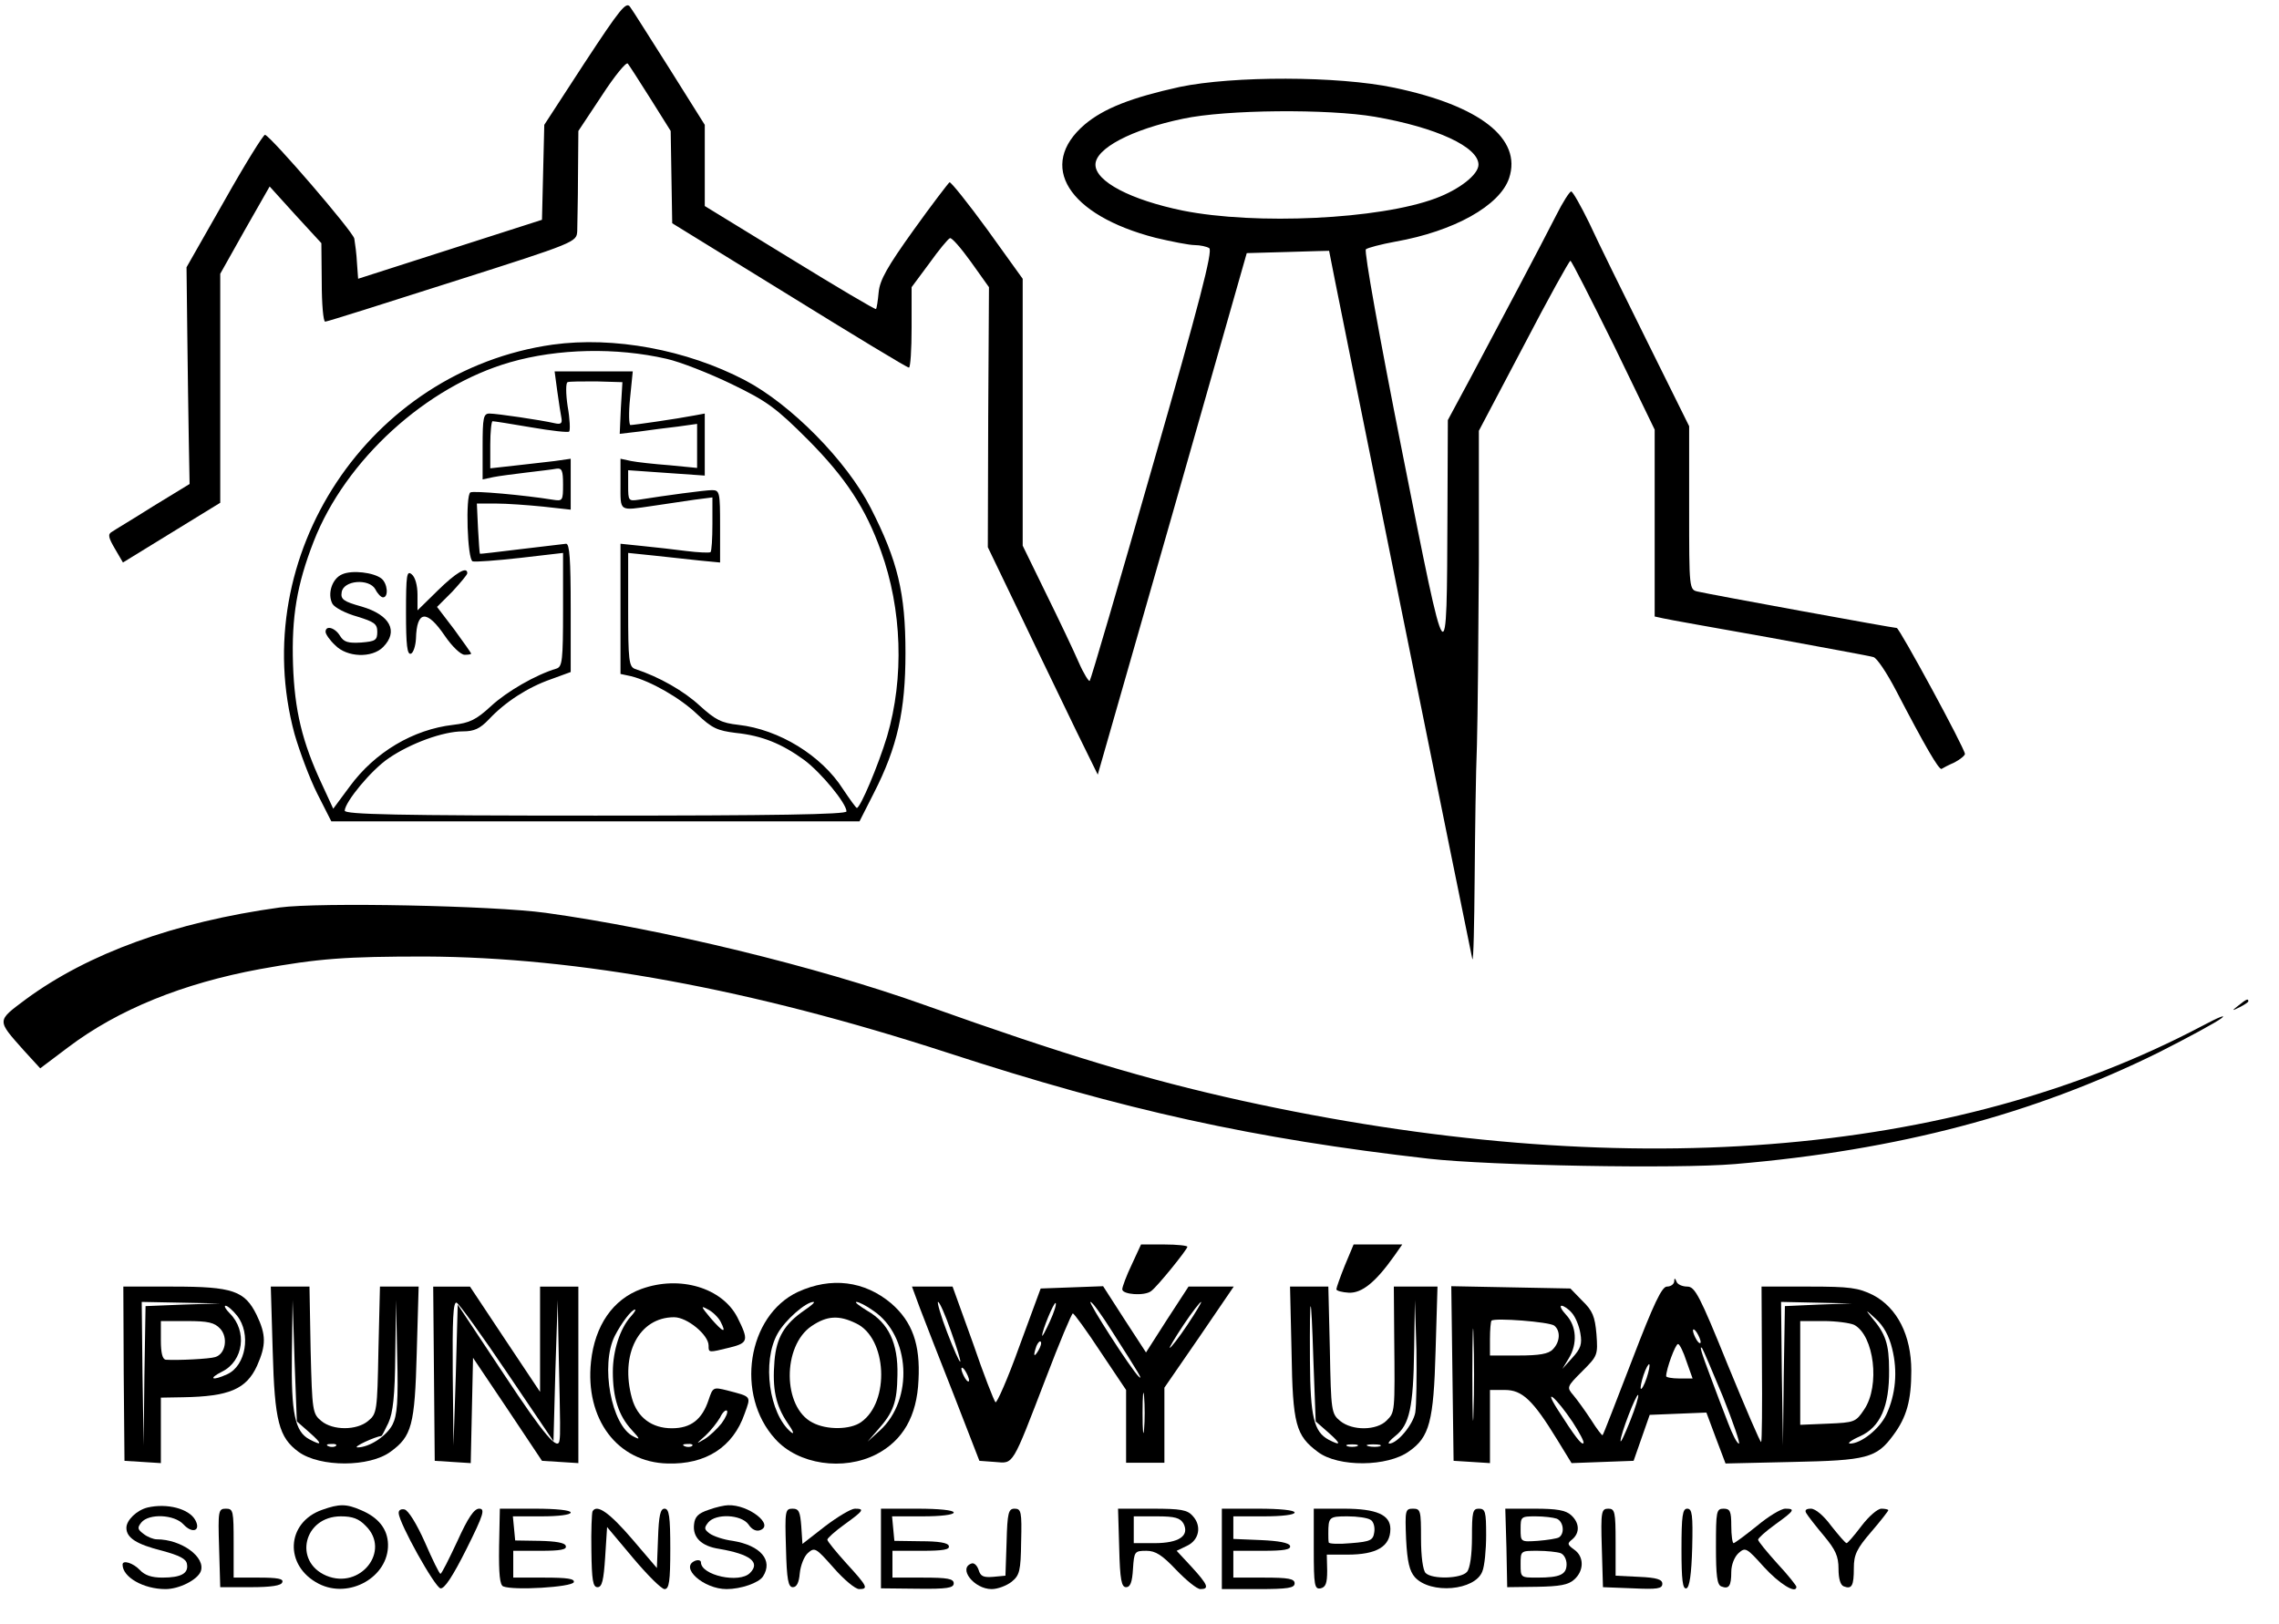
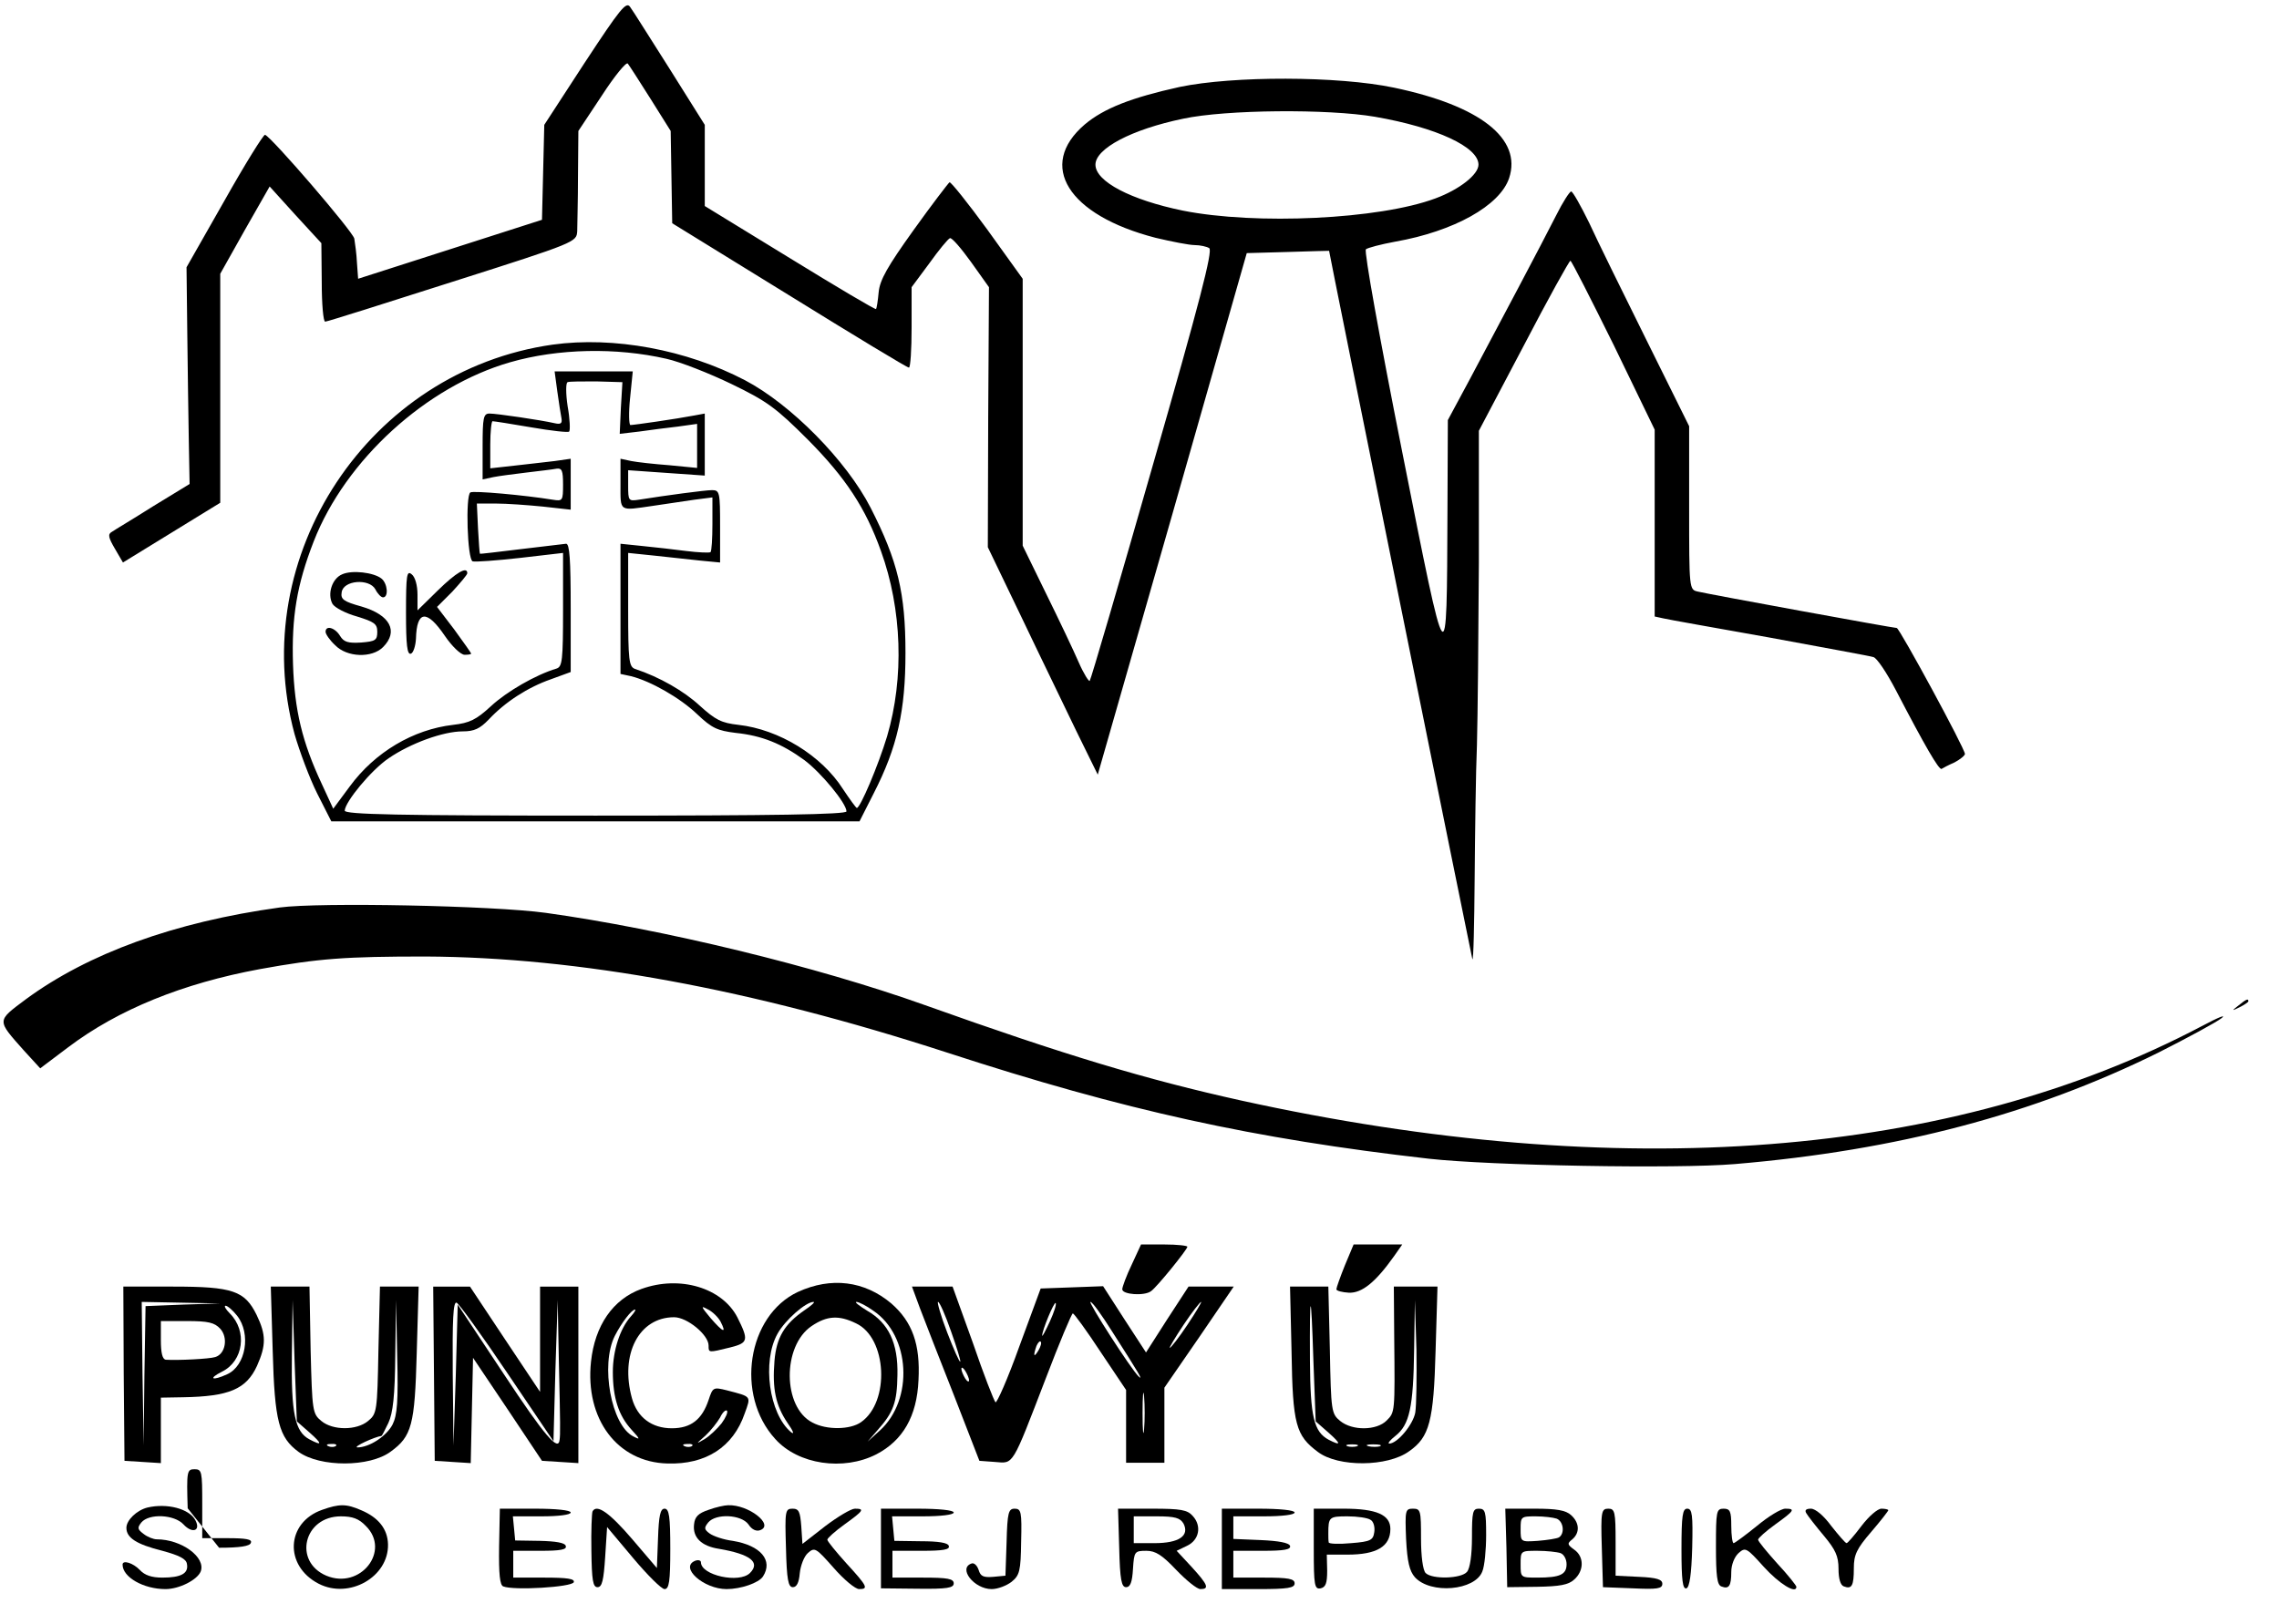
<svg xmlns="http://www.w3.org/2000/svg" version="1.0" width="595pt" height="424pt" viewBox="0 0 595 424" preserveAspectRatio="xMidYMid meet">
  <g transform="translate(0,424) scale(0.1,-0.1)" fill="#000000" stroke="none">
    <path d="M1527 4077 l-106 -163 -3 -124 -3 -124 -240 -77 -240 -77 -3 41 c-1 23 -5 52 -7 64 -5 20 -215 264 -233 271 -4 1 -52 -76 -106 -172 l-99 -174 2 -174 c1 -95 3 -222 4 -283 l2 -109 -95 -58 c-52 -33 -101 -62 -108 -67 -11 -6 -9 -15 8 -44 l21 -36 127 78 127 78 0 299 0 299 64 114 65 114 67 -74 68 -74 1 -102 c0 -57 4 -103 9 -103 5 0 154 47 332 104 324 103 324 104 326 132 0 16 2 81 2 145 l1 117 61 92 c33 51 64 89 68 84 4 -5 31 -47 60 -93 l52 -83 2 -121 2 -120 305 -188 c168 -104 308 -189 313 -189 4 0 7 47 7 105 l0 105 46 62 c25 35 49 64 54 66 5 2 29 -26 55 -62 l47 -66 -2 -340 -1 -339 88 -183 c48 -101 113 -234 143 -297 l56 -114 195 681 194 681 108 3 c59 2 107 3 107 3 0 -6 372 -1843 374 -1850 3 -5 5 89 6 210 1 121 3 279 6 350 2 72 4 285 5 475 l0 345 117 222 c64 123 119 222 122 222 3 0 53 -99 113 -220 l107 -221 0 -244 0 -244 23 -5 c12 -3 137 -25 277 -50 140 -26 262 -48 271 -51 9 -2 35 -41 59 -87 76 -146 112 -208 119 -205 3 2 18 10 34 17 15 8 27 18 27 22 0 14 -171 329 -178 329 -9 0 -490 88 -519 95 -23 5 -23 6 -23 219 l0 213 -111 224 c-61 123 -129 261 -150 307 -22 45 -43 82 -47 82 -4 0 -22 -28 -39 -62 -40 -79 -152 -290 -226 -429 l-57 -106 -1 -239 c-2 -439 1 -444 -118 155 -60 302 -100 525 -95 530 5 4 39 13 77 20 153 27 273 94 297 166 34 103 -76 189 -300 236 -147 31 -421 31 -560 2 -127 -28 -198 -56 -248 -98 -125 -107 -44 -237 185 -296 42 -10 88 -19 102 -19 14 0 32 -4 38 -8 10 -6 -26 -145 -147 -566 -88 -308 -162 -561 -165 -564 -2 -3 -16 19 -29 49 -13 30 -51 110 -85 179 l-61 125 0 348 0 349 -92 128 c-51 70 -96 126 -99 124 -3 -2 -46 -58 -94 -125 -68 -95 -88 -130 -91 -162 -2 -22 -5 -42 -7 -44 -2 -2 -103 58 -225 133 l-222 136 0 106 0 106 -91 145 c-51 80 -97 154 -104 163 -10 15 -26 -5 -118 -145z m2063 -142 c161 -28 270 -79 270 -125 0 -26 -50 -65 -112 -88 -147 -55 -470 -70 -660 -32 -136 28 -228 76 -228 120 0 42 94 92 229 120 112 24 379 26 501 5z" />
    <path d="M1443 3340 c-480 -68 -800 -552 -674 -1017 13 -45 39 -115 59 -155 l37 -73 689 0 690 0 37 73 c62 121 83 216 83 367 0 156 -20 240 -91 379 -63 123 -208 270 -328 333 -153 80 -343 115 -502 93z m297 -37 c36 -8 112 -38 170 -66 93 -45 116 -62 200 -146 98 -99 150 -178 190 -290 55 -152 61 -331 16 -484 -23 -76 -70 -187 -79 -187 -2 0 -18 22 -36 49 -56 88 -167 156 -273 168 -45 5 -60 13 -101 50 -41 38 -105 75 -169 96 -16 6 -18 22 -18 155 l0 148 68 -7 c37 -4 91 -10 120 -13 l52 -5 0 94 c0 89 -1 95 -21 95 -18 0 -122 -14 -191 -25 -27 -4 -28 -3 -28 36 l0 41 100 -7 100 -7 0 81 0 81 -27 -5 c-47 -9 -158 -25 -167 -25 -4 0 -5 32 -1 70 l7 70 -102 0 -102 0 7 -52 c4 -29 9 -61 11 -71 2 -13 -2 -16 -19 -12 -35 8 -150 25 -169 25 -16 0 -18 -11 -18 -86 l0 -86 28 6 c15 3 54 8 87 12 33 4 68 8 78 10 14 2 17 -5 17 -41 0 -43 -1 -44 -27 -40 -74 12 -207 24 -215 19 -13 -8 -8 -175 6 -180 6 -2 62 2 124 9 l112 13 0 -148 c0 -133 -2 -149 -17 -154 -54 -16 -130 -60 -171 -98 -39 -36 -56 -44 -99 -49 -104 -12 -204 -71 -270 -161 l-43 -58 -30 65 c-51 109 -71 192 -75 312 -4 124 10 208 54 321 83 213 294 405 513 468 125 36 277 39 408 9z m-119 -128 l-3 -68 51 6 c28 4 74 10 101 13 l50 7 0 -57 0 -58 -72 7 c-40 3 -85 8 -100 11 l-28 6 0 -66 c0 -74 -5 -70 85 -57 33 5 81 12 108 16 l47 6 0 -69 c0 -38 -2 -71 -5 -74 -3 -2 -31 -1 -63 3 -31 4 -83 10 -114 13 l-58 6 0 -170 0 -170 28 -6 c51 -13 127 -56 172 -99 39 -37 53 -43 101 -49 68 -7 120 -28 179 -71 44 -33 110 -113 110 -134 0 -8 -190 -11 -655 -11 -517 0 -655 3 -655 13 1 23 69 106 115 137 57 39 142 70 193 70 30 0 45 7 68 31 43 46 102 84 162 105 l52 19 0 167 c0 128 -3 168 -12 168 -7 -1 -60 -7 -118 -14 -58 -7 -106 -13 -107 -12 -1 1 -3 30 -5 66 l-3 65 50 0 c28 0 83 -4 123 -8 l72 -8 0 67 0 66 -42 -6 c-24 -3 -71 -8 -105 -12 l-63 -7 0 62 c0 33 3 61 6 61 4 0 49 -7 101 -16 52 -9 97 -14 99 -11 3 3 2 33 -4 66 -5 33 -5 62 0 63 4 2 38 2 75 2 l68 -2 -4 -67z" />
    <path d="M893 2740 c-26 -11 -39 -51 -25 -77 6 -10 35 -25 64 -33 45 -14 53 -19 53 -40 0 -22 -5 -25 -42 -28 -34 -2 -45 1 -55 17 -13 22 -38 29 -38 11 0 -6 11 -22 25 -35 31 -32 96 -34 125 -5 41 41 19 84 -56 106 -47 13 -55 19 -52 37 4 32 72 37 88 8 6 -12 15 -21 20 -21 15 0 12 36 -4 49 -20 16 -77 23 -103 11z" />
    <path d="M1060 2640 c0 -85 3 -111 13 -107 6 2 12 20 13 39 2 74 28 77 75 8 19 -28 42 -50 52 -50 9 0 17 1 17 3 0 2 -20 30 -44 63 l-45 59 40 40 c21 23 39 44 39 48 0 19 -29 2 -77 -45 l-53 -52 0 41 c0 24 -6 46 -15 53 -13 11 -15 -1 -15 -100z" />
    <path d="M730 1870 c-275 -38 -500 -120 -663 -240 -76 -57 -76 -53 -5 -133 l43 -47 73 55 c131 99 300 167 500 204 154 28 224 33 433 33 398 -2 848 -84 1362 -251 463 -151 801 -225 1257 -277 160 -18 648 -27 800 -14 425 36 779 130 1105 291 77 39 151 79 165 90 14 11 -9 2 -50 -20 -655 -346 -1519 -413 -2510 -195 -248 55 -458 118 -825 249 -282 101 -687 199 -990 241 -138 19 -592 28 -695 14z" />
    <path d="M5844 1614 c-18 -14 -18 -15 4 -4 12 6 22 13 22 15 0 8 -5 6 -26 -11z" />
    <path d="M2955 938 c-14 -29 -25 -59 -25 -65 0 -14 58 -18 75 -5 15 10 95 109 95 116 0 3 -27 6 -60 6 l-61 0 -24 -52z" />
    <path d="M3511 935 c-12 -30 -22 -58 -22 -62 0 -4 15 -8 33 -9 34 -1 69 27 118 96 l21 30 -63 0 -64 0 -23 -55z" />
-     <path d="M4371 893 c-1 -7 -9 -13 -19 -13 -13 0 -34 -43 -91 -192 -41 -106 -75 -195 -77 -196 -1 -2 -15 16 -30 40 -15 23 -36 52 -46 64 -18 21 -18 22 23 63 40 40 41 42 37 97 -4 46 -10 61 -37 87 l-31 32 -156 3 -155 3 3 -228 3 -228 48 -3 47 -3 0 95 0 96 39 0 c45 0 73 -26 136 -129 l38 -62 81 3 81 3 21 60 21 60 74 3 74 3 25 -67 25 -66 175 4 c194 4 219 10 263 70 35 47 47 91 47 168 0 93 -37 165 -100 198 -39 19 -60 22 -167 22 l-124 0 1 -201 c1 -111 0 -203 -2 -205 -2 -2 -41 89 -87 201 -74 183 -86 205 -106 205 -13 0 -26 6 -28 13 -4 10 -6 10 -6 0z m-524 -340 c-1 -54 -3 -10 -3 97 0 107 2 151 3 98 2 -54 2 -142 0 -195z m901 280 l-88 -4 -3 -182 -2 -182 -3 188 -2 187 93 -2 92 -2 -87 -3z m-644 -22 c9 -10 19 -34 22 -53 5 -28 1 -40 -21 -64 l-26 -29 17 28 c23 38 20 84 -7 113 -12 13 -18 24 -12 24 5 0 18 -8 27 -19z m836 -93 c15 -60 9 -120 -15 -172 -18 -38 -66 -76 -95 -76 -8 0 3 9 26 19 53 24 77 78 76 173 0 68 -9 95 -46 138 -17 21 -15 20 11 -4 21 -19 35 -45 43 -78z m-882 60 c17 -14 15 -43 -4 -62 -11 -12 -36 -16 -90 -16 l-74 0 0 43 c0 24 2 46 4 48 8 8 151 -3 164 -13z m783 2 c52 -28 68 -159 26 -221 -22 -33 -25 -34 -95 -37 l-72 -3 0 136 0 135 61 0 c33 0 69 -5 80 -10z m-401 -45 c0 -5 -5 -3 -10 5 -5 8 -10 20 -10 25 0 6 5 3 10 -5 5 -8 10 -19 10 -25z m-37 -50 l16 -45 -35 0 c-19 0 -34 3 -34 6 0 18 24 84 31 84 4 0 14 -20 22 -45z m95 -92 c27 -68 46 -123 42 -123 -5 0 -17 24 -28 53 -11 28 -32 83 -46 121 -25 66 -30 84 -22 75 2 -2 26 -59 54 -126z m-199 48 c-6 -18 -13 -30 -15 -28 -2 2 1 18 7 36 6 18 13 30 15 28 2 -2 -1 -18 -7 -36z m-193 -115 c18 -28 31 -52 28 -55 -5 -5 -22 17 -68 89 -38 60 -3 30 40 -34z m150 3 c-14 -35 -25 -59 -25 -52 -1 15 41 124 46 120 2 -3 -7 -33 -21 -68z" />
    <path d="M1675 874 c-75 -27 -122 -96 -132 -190 -16 -150 69 -263 200 -266 100 -3 171 43 201 130 17 47 19 44 -46 61 -36 9 -37 8 -48 -25 -17 -51 -46 -74 -96 -74 -52 0 -90 28 -104 78 -32 115 18 212 110 212 34 0 90 -46 90 -74 0 -19 -1 -19 56 -5 48 12 49 19 19 79 -40 77 -150 110 -250 74z m206 -85 c17 -33 7 -29 -26 9 -25 30 -26 33 -8 23 13 -6 28 -21 34 -32z m-234 13 c-28 -31 -47 -89 -47 -145 0 -67 15 -114 49 -151 23 -25 23 -27 4 -17 -57 29 -86 186 -48 262 18 35 44 69 53 69 3 0 -2 -8 -11 -18z m237 -279 c-11 -14 -31 -33 -44 -41 -24 -14 -24 -14 2 9 14 13 31 35 38 47 6 13 14 21 18 18 3 -4 -3 -18 -14 -33z m-77 -59 c-3 -3 -12 -4 -19 -1 -8 3 -5 6 6 6 11 1 17 -2 13 -5z" />
    <path d="M2083 866 c-132 -62 -164 -269 -59 -384 60 -67 178 -84 264 -40 69 36 106 99 110 194 5 93 -16 152 -71 200 -70 59 -157 70 -244 30z m17 -48 c-52 -36 -73 -71 -78 -132 -6 -73 3 -116 34 -162 15 -21 19 -32 9 -24 -57 48 -76 184 -35 257 20 36 74 83 94 83 5 0 -6 -10 -24 -22z m180 -1 c97 -65 106 -232 17 -313 l-32 -29 26 30 c42 47 51 73 52 144 2 83 -23 136 -79 168 -21 13 -34 23 -28 23 6 0 26 -10 44 -23z m-45 -33 c81 -38 89 -205 13 -258 -28 -20 -90 -21 -127 -1 -78 40 -79 200 -2 252 40 27 71 29 116 7z" />
    <path d="M323 653 l2 -228 48 -3 47 -3 0 85 0 86 58 1 c120 2 165 21 193 82 24 54 24 81 -1 133 -31 63 -62 74 -218 74 l-130 0 1 -227z m155 180 l-98 -4 -3 -182 -2 -182 -3 188 -2 187 103 -2 102 -2 -97 -3z m141 -29 c37 -47 23 -131 -26 -153 -39 -18 -51 -12 -13 7 56 28 66 106 20 152 -11 11 -16 20 -11 20 5 0 19 -12 30 -26z m-44 -34 c21 -23 14 -66 -13 -74 -15 -5 -99 -9 -129 -7 -9 1 -13 18 -13 51 l0 50 68 0 c56 0 72 -4 87 -20z" />
    <path d="M712 711 c5 -183 16 -225 68 -263 56 -40 185 -40 240 1 55 40 63 69 68 257 l5 174 -51 0 -50 0 -4 -166 c-3 -160 -4 -166 -27 -185 -30 -25 -92 -25 -122 0 -23 19 -24 25 -28 185 l-3 166 -50 0 -51 0 5 -169z m96 -212 c34 -30 34 -36 0 -18 -38 20 -48 68 -46 221 l2 143 5 -158 6 -159 33 -29z m217 21 c-16 -31 -61 -60 -92 -60 -13 1 46 28 63 30 1 0 9 15 18 34 12 26 17 70 18 178 l2 143 3 -147 c3 -118 0 -154 -12 -178z m-148 -56 c-3 -3 -12 -4 -19 -1 -8 3 -5 6 6 6 11 1 17 -2 13 -5z" />
    <path d="M1133 653 l2 -228 47 -3 47 -3 3 138 3 137 90 -134 90 -135 48 -3 47 -3 0 230 0 231 -50 0 -50 0 0 -137 0 -138 -92 138 -91 137 -48 0 -48 0 2 -227z m191 2 l121 -179 5 185 6 184 3 -157 c4 -173 4 -193 2 -208 -3 -32 -39 10 -146 172 l-120 181 -5 -184 -6 -184 -2 188 c-1 140 1 188 10 185 6 -2 66 -85 132 -183z" />
    <path d="M2402 823 c12 -32 52 -134 89 -228 l66 -170 41 -3 c49 -4 43 -14 133 220 35 92 67 168 70 168 3 0 36 -45 72 -100 l67 -100 0 -95 0 -95 50 0 50 0 0 98 0 98 91 132 90 132 -59 0 -59 0 -56 -86 -55 -86 -56 86 -56 87 -81 -3 -82 -3 -56 -152 c-30 -84 -59 -149 -62 -145 -4 4 -31 73 -59 155 l-53 147 -53 0 -53 0 21 -57z m81 -60 c15 -42 26 -78 24 -79 -2 -2 -17 32 -34 76 -17 44 -27 80 -24 80 4 0 19 -34 34 -77z m258 26 c-11 -24 -20 -41 -20 -37 -1 12 31 89 35 85 3 -2 -4 -24 -15 -48z m163 -27 c71 -111 81 -128 69 -117 -20 19 -133 195 -126 195 5 0 30 -35 57 -78z m196 18 c-22 -33 -43 -60 -46 -60 -2 0 14 27 36 60 22 33 43 60 46 60 2 0 -14 -27 -36 -60z m-389 -67 c-12 -20 -14 -14 -5 12 4 9 9 14 11 11 3 -2 0 -13 -6 -23z m-181 -78 c0 -5 -5 -3 -10 5 -5 8 -10 20 -10 25 0 6 5 3 10 -5 5 -8 10 -19 10 -25z m457 -127 c-2 -24 -4 -5 -4 42 0 47 2 66 4 43 2 -24 2 -62 0 -85z" />
    <path d="M3372 708 c3 -188 11 -217 69 -260 53 -40 182 -39 238 2 53 37 64 78 69 262 l5 168 -57 0 -57 0 1 -132 c2 -198 2 -196 -20 -218 -26 -26 -89 -27 -121 -1 -23 19 -24 25 -27 185 l-4 166 -50 0 -50 0 4 -172z m96 -209 c34 -30 34 -36 1 -19 -39 21 -48 60 -49 206 -1 190 3 191 9 1 l6 -159 33 -29z m227 52 c-6 -32 -47 -81 -68 -81 -5 0 2 9 16 20 37 29 47 75 49 225 l2 130 4 -130 c1 -71 0 -145 -3 -164z m-152 -88 c-7 -2 -19 -2 -25 0 -7 3 -2 5 12 5 14 0 19 -2 13 -5z m60 0 c-7 -2 -21 -2 -30 0 -10 3 -4 5 12 5 17 0 24 -2 18 -5z" />
    <path d="M385 303 c-28 -7 -55 -33 -55 -53 0 -26 26 -43 94 -60 44 -12 62 -21 64 -34 5 -25 -15 -36 -64 -36 -28 0 -46 6 -59 20 -17 18 -45 27 -45 14 0 -33 55 -64 112 -64 36 0 83 24 92 46 14 37 -50 84 -115 84 -8 0 -24 6 -34 14 -16 12 -17 16 -6 30 20 24 86 21 110 -5 23 -25 46 -17 31 11 -16 30 -74 45 -125 33z" />
    <path d="M841 297 c-94 -33 -100 -146 -9 -193 80 -41 183 18 181 103 -1 40 -25 70 -70 89 -39 17 -57 17 -102 1z m114 -42 c66 -65 -14 -167 -103 -130 -87 37 -59 155 38 155 30 0 47 -6 65 -25z" />
    <path d="M1850 297 c-27 -9 -36 -18 -38 -38 -4 -34 19 -57 66 -64 81 -14 108 -35 80 -63 -28 -28 -128 -6 -128 28 0 5 -7 7 -15 4 -42 -17 22 -74 82 -74 37 0 84 16 95 33 27 42 -6 81 -79 93 -24 3 -50 12 -60 19 -15 11 -15 15 -4 29 20 24 86 21 105 -5 9 -14 21 -19 31 -15 37 14 -31 67 -84 65 -9 0 -32 -5 -51 -12z" />
-     <path d="M572 198 l3 -103 79 0 c54 0 81 4 83 13 4 9 -13 12 -61 12 l-66 0 0 90 c0 84 -1 90 -20 90 -20 0 -21 -5 -18 -102z" />
-     <path d="M1041 288 c1 -26 94 -193 109 -196 10 -2 32 31 68 103 45 90 49 105 33 105 -13 0 -29 -23 -57 -85 -22 -47 -41 -85 -44 -85 -3 0 -21 37 -41 83 -21 47 -43 83 -53 85 -9 2 -16 -2 -15 -10z" />
+     <path d="M572 198 c54 0 81 4 83 13 4 9 -13 12 -61 12 l-66 0 0 90 c0 84 -1 90 -20 90 -20 0 -21 -5 -18 -102z" />
    <path d="M1303 201 c-1 -72 2 -101 11 -104 27 -11 179 -2 184 11 3 9 -17 12 -77 12 l-81 0 0 35 0 35 71 0 c52 0 70 3 66 13 -2 8 -26 12 -68 13 l-64 1 -3 32 -3 31 75 0 c44 0 76 4 76 10 0 6 -38 10 -93 10 l-92 0 -2 -99z" />
    <path d="M1547 293 c-2 -4 -4 -51 -3 -103 1 -77 4 -95 16 -95 12 0 16 18 20 79 l5 78 68 -81 c37 -44 74 -81 82 -81 12 0 15 20 15 105 0 85 -3 105 -15 105 -11 0 -15 -18 -17 -77 l-3 -78 -64 75 c-60 70 -93 93 -104 73z" />
    <path d="M2052 198 c2 -84 6 -103 18 -103 10 0 16 12 18 36 2 20 11 44 21 53 18 16 21 14 67 -38 27 -31 57 -56 67 -56 25 0 22 7 -33 67 -27 30 -50 58 -50 62 0 4 20 22 45 40 50 36 53 41 27 41 -10 0 -45 -21 -78 -46 l-59 -46 -3 46 c-3 38 -6 46 -23 46 -19 0 -20 -6 -17 -102z" />
    <path d="M2300 196 l0 -104 95 -1 c78 -1 95 2 95 14 0 12 -16 15 -80 15 l-80 0 0 35 0 35 76 0 c56 0 75 3 71 13 -2 8 -27 12 -73 12 l-69 1 -3 32 -3 32 80 0 c47 0 81 4 81 10 0 6 -38 10 -95 10 l-95 0 0 -104z" />
    <path d="M2628 213 l-3 -88 -32 -3 c-25 -2 -33 1 -38 18 -4 12 -12 19 -18 17 -37 -12 6 -67 52 -67 16 0 39 9 52 19 21 17 24 28 25 105 2 78 0 86 -17 86 -16 0 -19 -10 -21 -87z" />
    <path d="M2922 198 c2 -84 6 -103 18 -103 11 0 16 13 18 48 3 45 4 47 35 47 24 0 41 -11 78 -50 26 -27 54 -50 63 -50 24 0 20 11 -23 58 l-39 42 27 13 c32 15 39 52 15 78 -14 16 -31 19 -106 19 l-89 0 3 -102z m168 63 c16 -32 -12 -51 -76 -51 l-54 0 0 35 0 35 60 0 c48 0 61 -4 70 -19z" />
    <path d="M3190 195 l0 -105 95 0 c78 0 95 3 95 15 0 12 -16 15 -80 15 l-80 0 0 35 0 35 76 0 c56 0 75 3 72 13 -3 8 -30 13 -76 15 l-72 3 0 29 0 30 80 0 c47 0 80 4 80 10 0 6 -38 10 -95 10 l-95 0 0 -105z" />
    <path d="M3430 194 c0 -95 2 -105 18 -102 13 3 17 13 17 46 l-1 42 54 0 c76 0 112 21 112 67 0 37 -36 53 -122 53 l-78 0 0 -106z m148 77 c8 -4 12 -19 10 -32 -3 -21 -9 -25 -60 -29 -32 -3 -59 -2 -59 2 -1 5 -1 15 -1 23 0 43 2 45 50 45 26 0 53 -4 60 -9z" />
    <path d="M3671 221 c3 -60 9 -84 23 -100 41 -45 157 -35 176 15 6 14 10 57 10 95 0 61 -2 69 -19 69 -16 0 -18 -8 -18 -75 0 -45 -5 -81 -13 -90 -15 -18 -91 -20 -108 -3 -7 7 -12 43 -12 90 0 73 -1 78 -21 78 -20 0 -21 -4 -18 -79z" />
    <path d="M3933 198 l2 -103 78 1 c59 1 82 5 97 19 26 23 26 60 0 78 -18 13 -19 16 -5 27 20 17 19 43 -3 63 -14 13 -38 17 -95 17 l-77 0 3 -102z m131 76 c18 -7 22 -39 6 -49 -5 -3 -30 -7 -55 -9 -45 -3 -45 -3 -45 31 0 32 1 33 39 33 22 0 46 -3 55 -6z m10 -90 c9 -3 16 -16 16 -29 0 -27 -17 -35 -76 -35 -44 0 -44 0 -44 35 0 35 0 35 44 35 24 0 51 -3 60 -6z" />
    <path d="M4182 198 l3 -103 78 -3 c64 -3 77 -1 77 12 0 11 -14 16 -61 18 l-61 3 0 88 c0 79 -2 87 -19 87 -18 0 -20 -7 -17 -102z" />
    <path d="M4390 194 c0 -80 3 -105 13 -102 8 3 13 36 15 106 2 86 0 102 -13 102 -12 0 -15 -17 -15 -106z" />
    <path d="M4480 201 c0 -76 3 -100 14 -104 20 -8 26 1 26 38 0 18 8 39 19 49 18 16 21 14 66 -36 40 -44 85 -72 85 -52 0 3 -22 31 -50 61 -27 30 -50 58 -50 62 0 4 20 22 45 40 50 36 53 41 26 41 -11 0 -44 -20 -74 -45 -31 -25 -58 -45 -61 -45 -3 0 -6 20 -6 45 0 38 -3 45 -20 45 -19 0 -20 -7 -20 -99z" />
    <path d="M4716 288 c4 -7 25 -34 46 -59 30 -36 38 -53 38 -86 0 -26 5 -43 14 -46 21 -8 26 2 26 48 0 34 7 50 45 94 25 29 45 55 45 57 0 2 -8 4 -18 4 -10 0 -33 -20 -52 -45 -19 -25 -36 -45 -39 -45 -3 0 -21 21 -40 45 -19 26 -41 45 -53 45 -13 0 -17 -4 -12 -12z" />
  </g>
</svg>